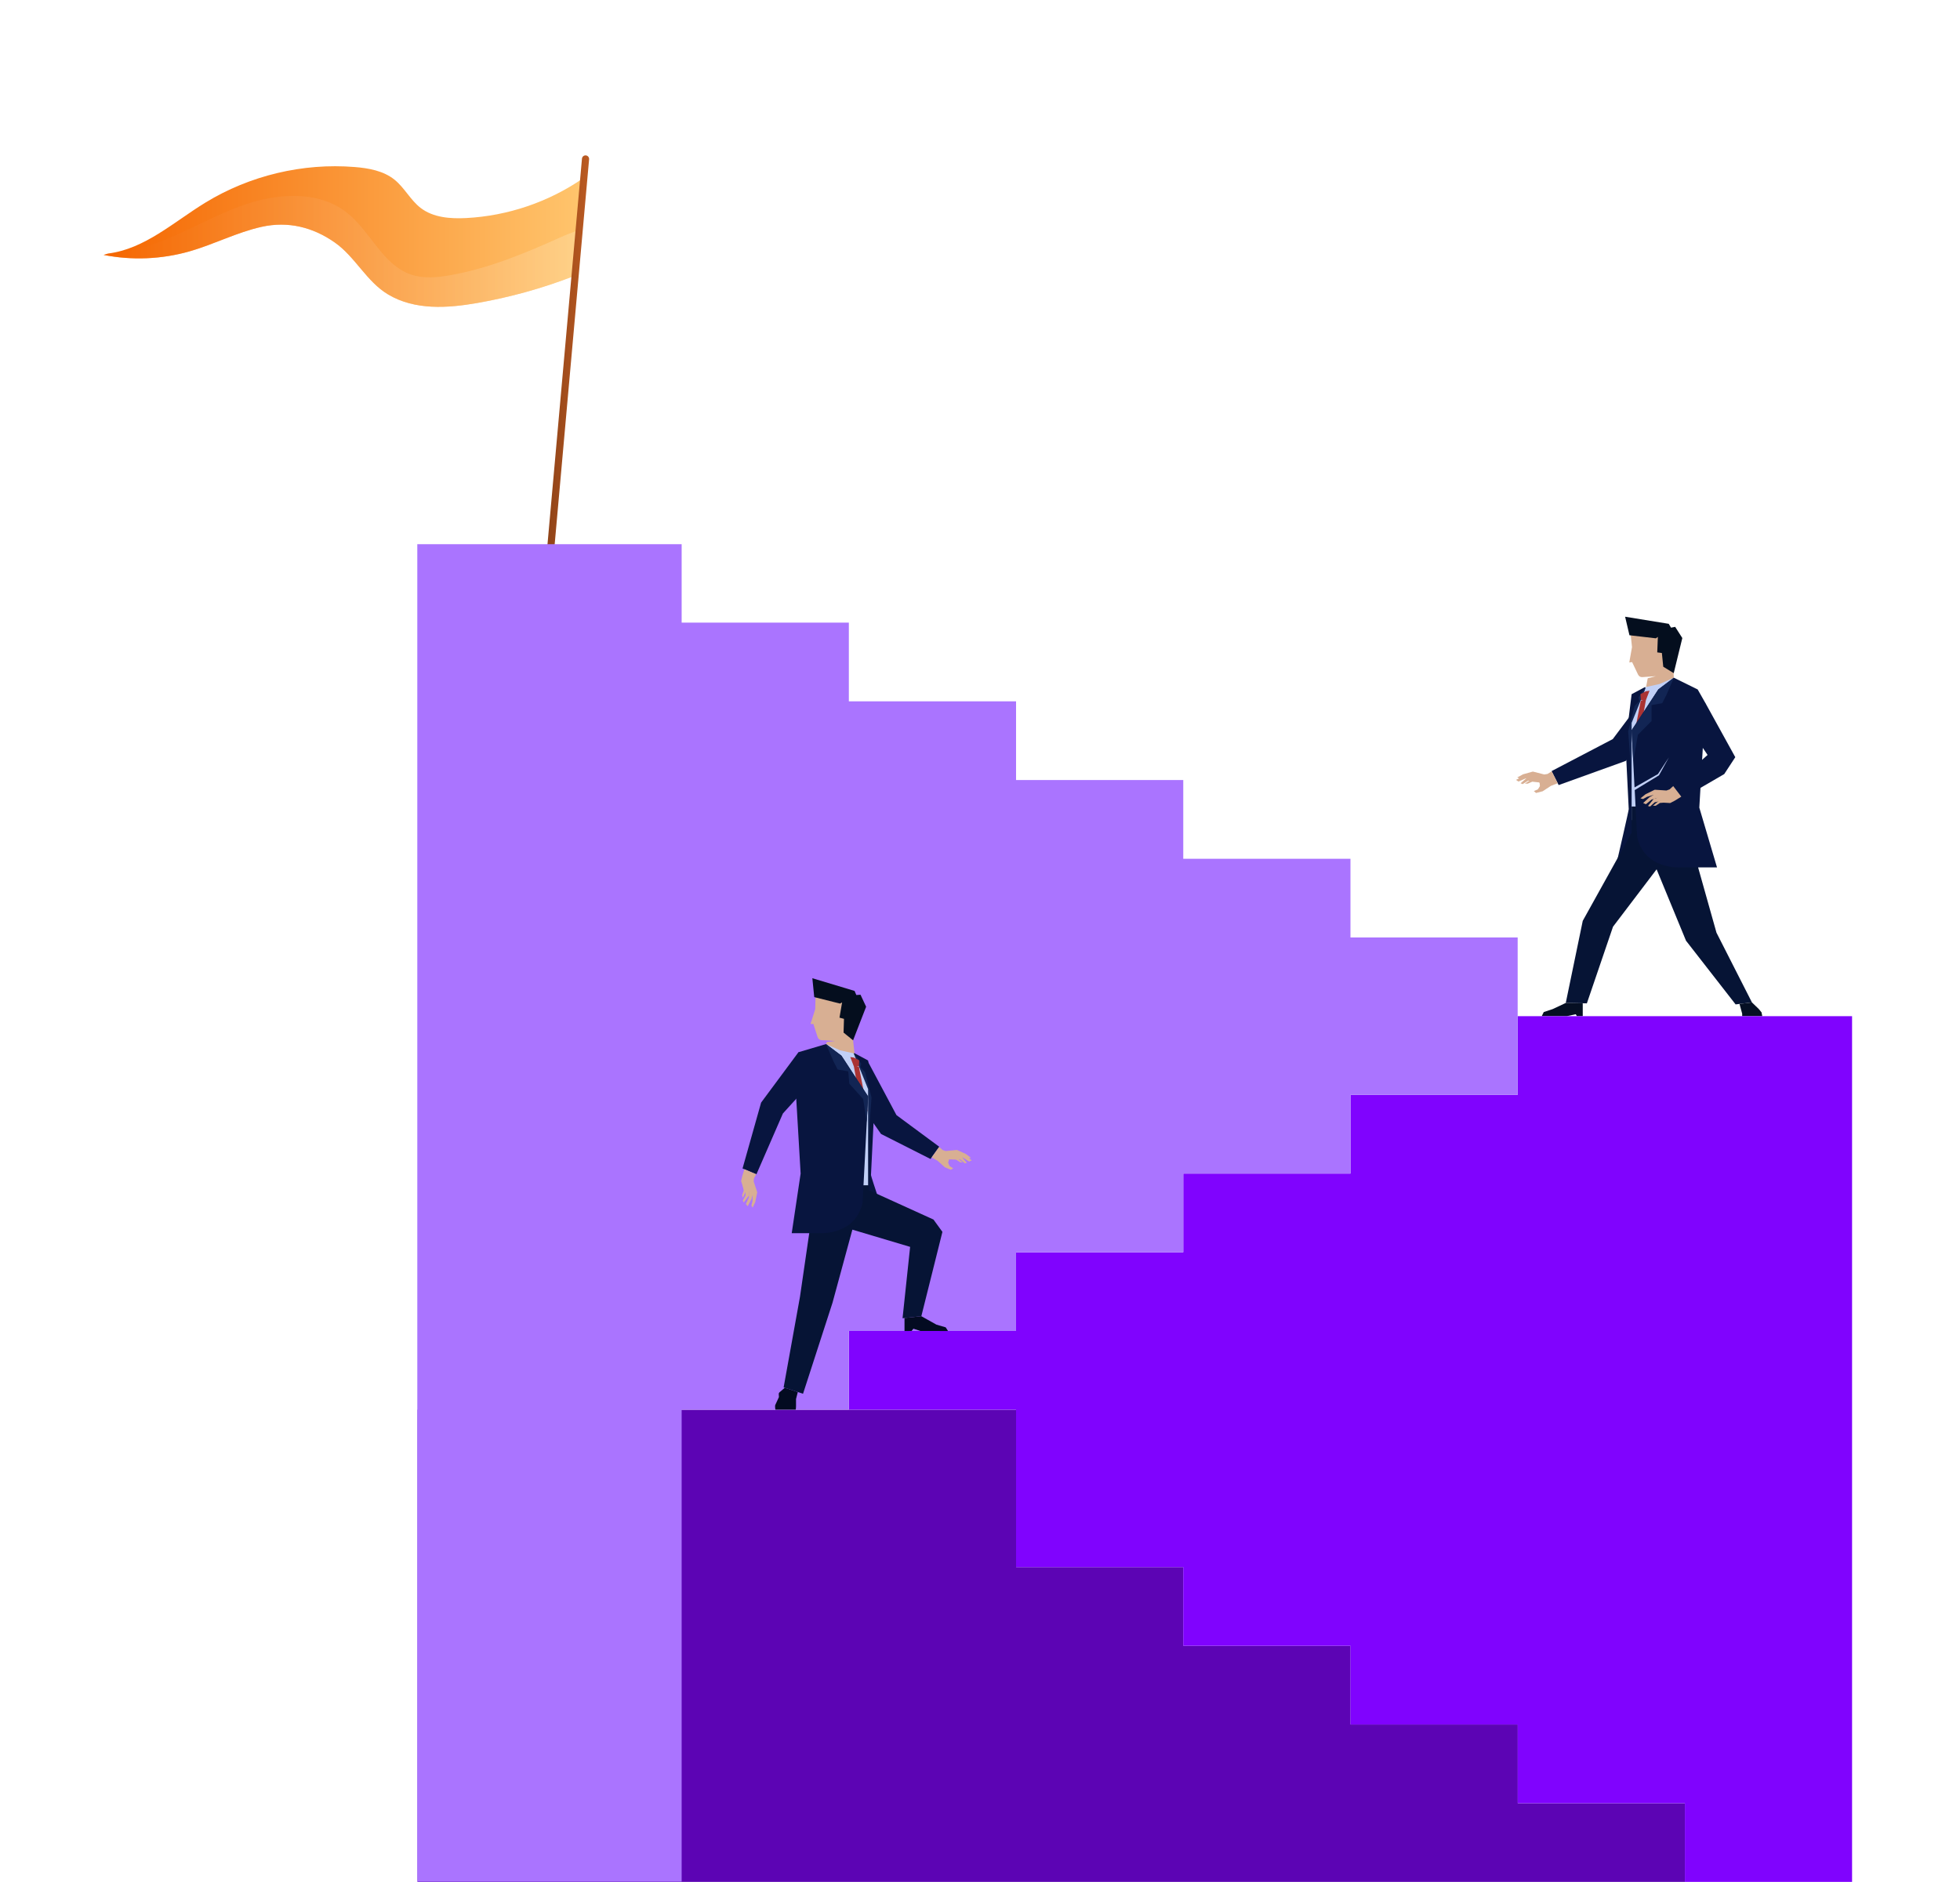
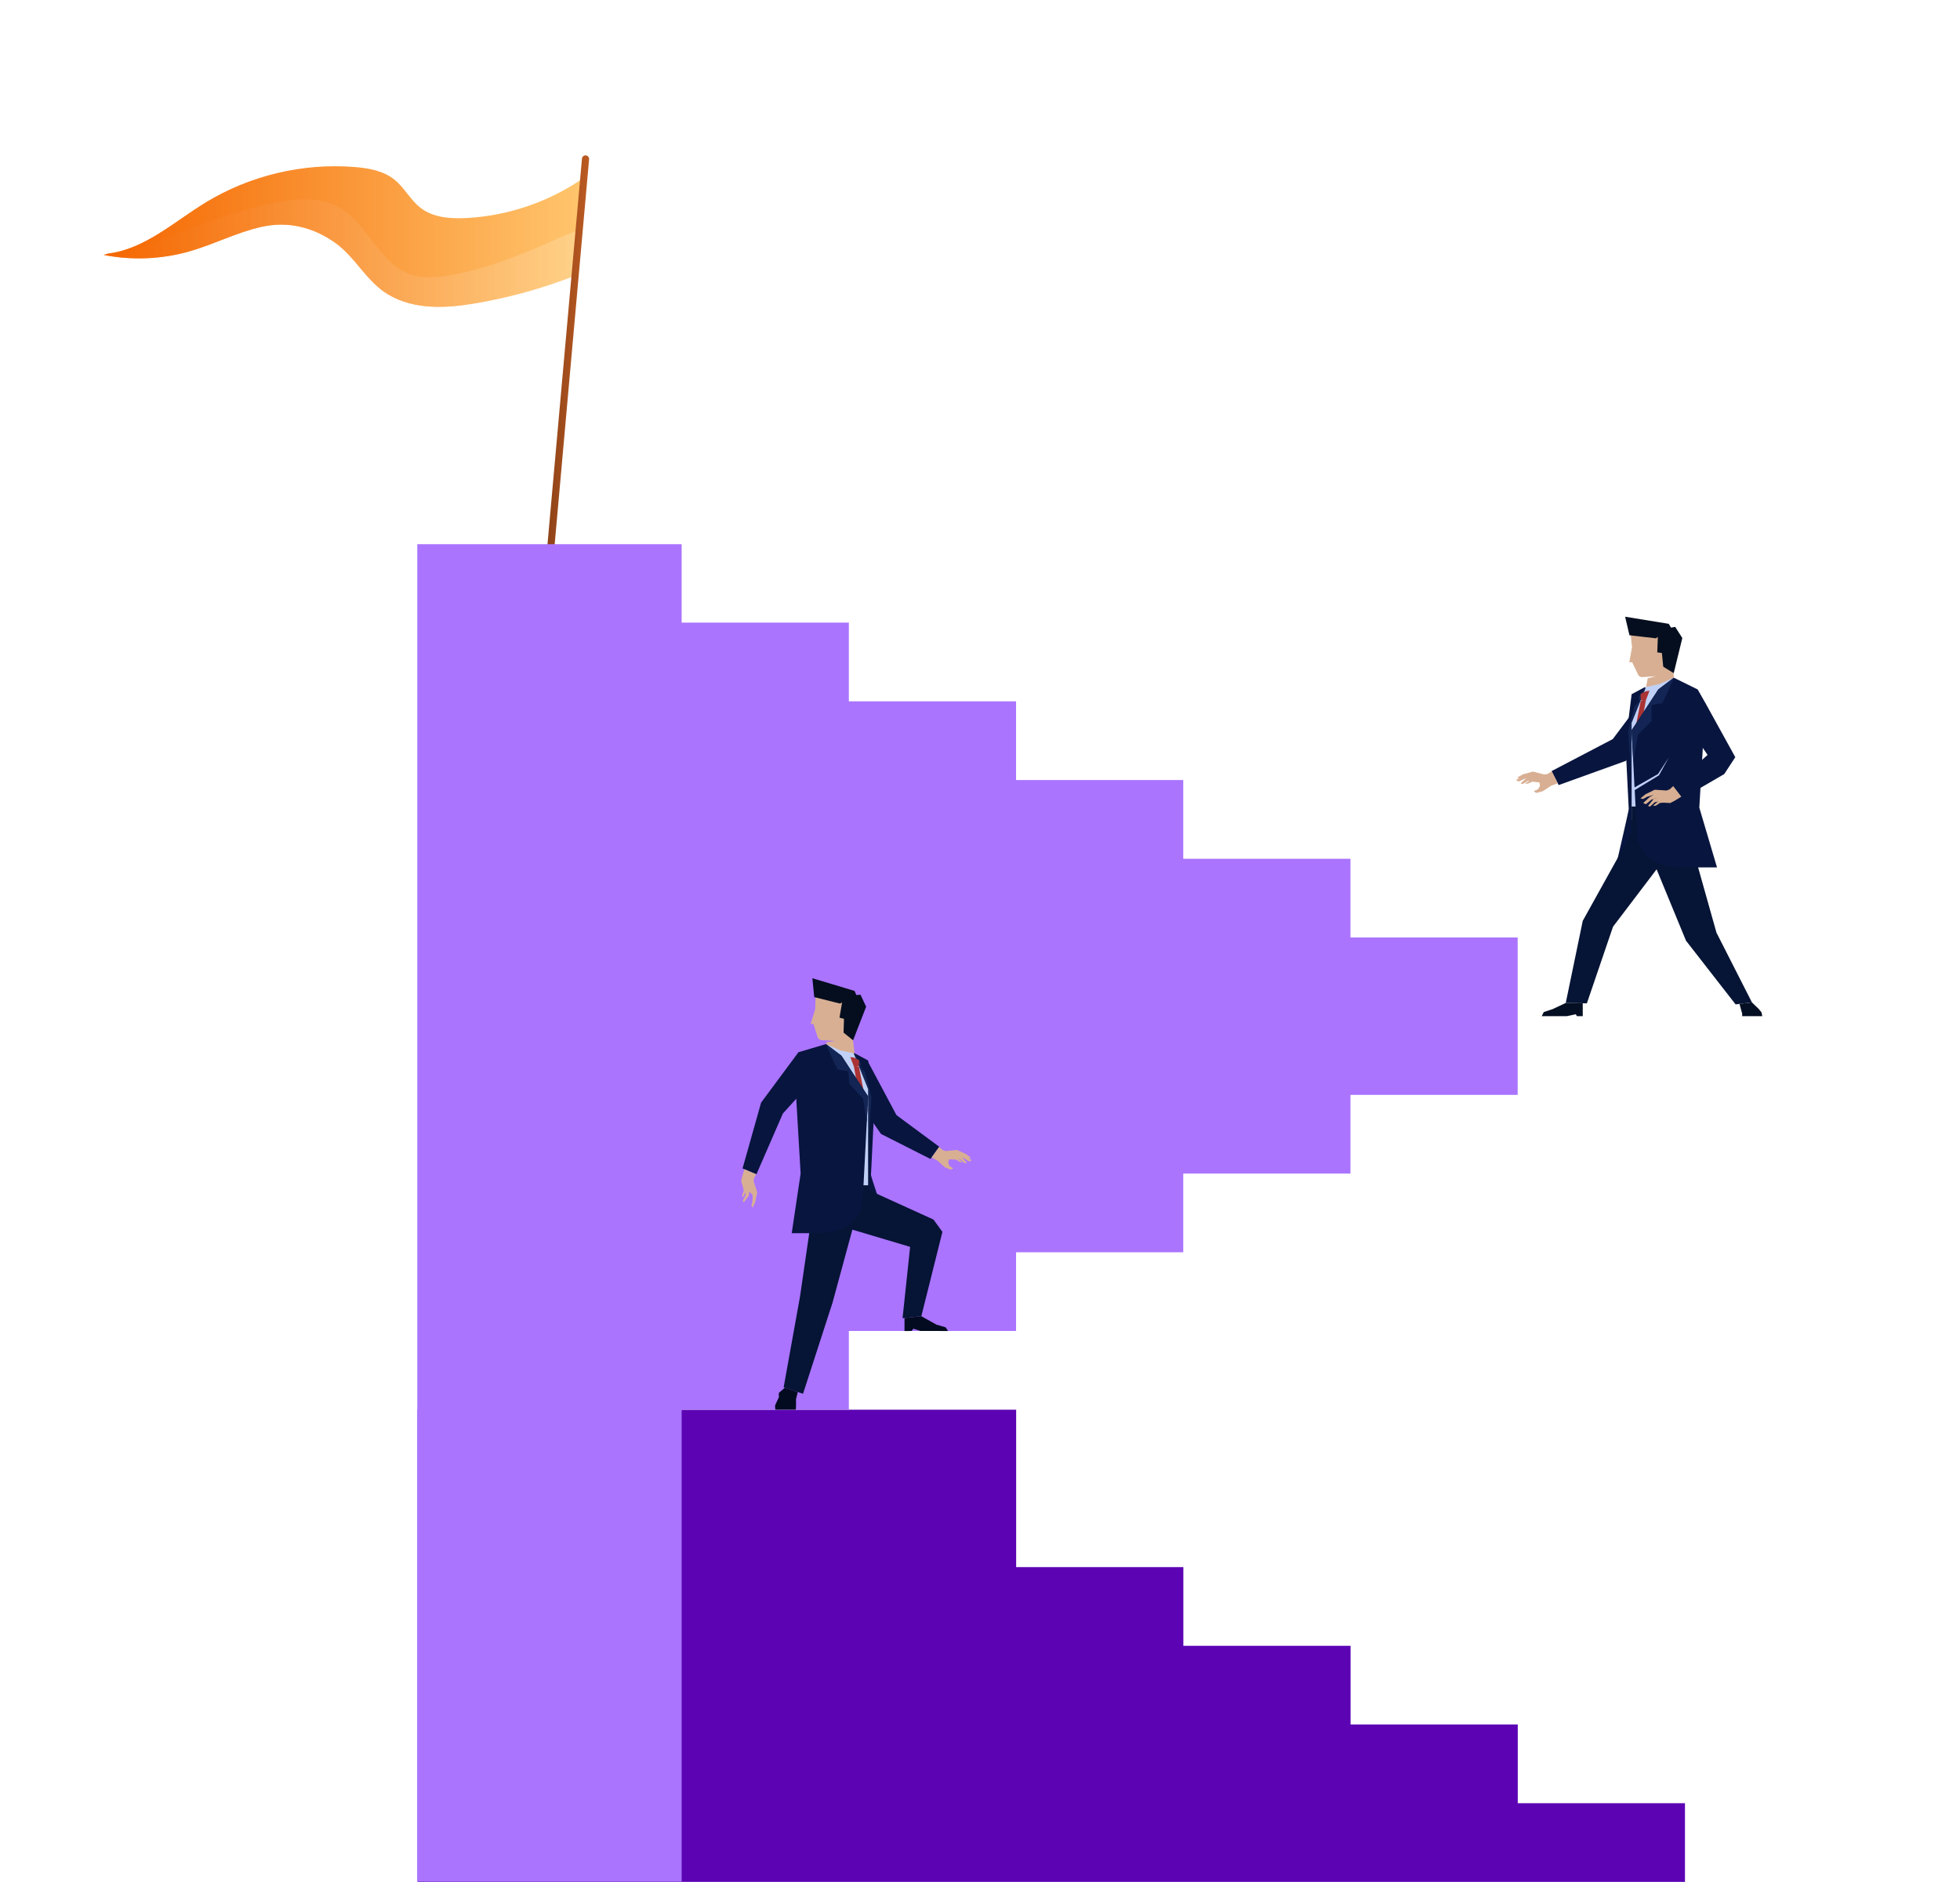
<svg xmlns="http://www.w3.org/2000/svg" width="681" height="654" viewBox="0 0 681 654" fill="none">
  <path d="M202.629 61.933C202.094 68.068 201.541 74.06 200.953 80.056C200.433 85.328 199.885 90.605 199.294 95.987C188.466 100.183 177.224 103.308 165.786 105.305C155.54 107.092 144.191 107.895 134.856 102.334C127.33 97.85 123.458 89.267 116.298 84.255C108.677 78.921 100.069 76.794 90.903 78.828C82.3 80.739 74.366 84.912 65.896 87.338C56.217 90.111 45.876 90.544 36 88.59L36.139 88.545L37.527 88.107C50.279 86.535 60.394 77.119 71.356 70.415C86.774 60.985 105.211 56.586 123.224 58.041C128.111 58.434 133.206 59.35 137.035 62.414C140.551 65.228 142.62 69.562 146.199 72.294C150.567 75.629 156.467 76.058 161.954 75.776C176.441 75.036 190.696 70.184 202.629 61.933Z" fill="url(#paint0_linear_402_2562)" />
-   <path opacity="0.5" d="M200.953 80.056C200.433 85.328 199.885 90.604 199.294 95.987C188.466 100.183 177.224 103.308 165.786 105.305C155.54 107.091 144.191 107.894 134.856 102.333C127.33 97.849 123.458 89.266 116.298 84.255C108.677 78.92 100.068 76.794 90.903 78.828C82.3 80.738 74.366 84.912 65.896 87.338C56.217 90.111 45.876 90.543 36 88.59L36.139 88.545C40.003 88.096 43.849 87.533 47.622 86.584C60.183 83.422 71.297 76.157 83.446 71.662C95.594 67.165 110.36 65.895 120.537 73.913C128.718 80.358 132.884 91.987 142.729 95.383C147.13 96.901 151.955 96.439 156.54 95.623C169.844 93.251 182.339 88.05 194.599 82.534C196.65 81.612 198.777 80.767 200.953 80.056Z" fill="url(#paint1_linear_402_2562)" />
+   <path opacity="0.5" d="M200.953 80.056C200.433 85.328 199.885 90.604 199.294 95.987C188.466 100.183 177.224 103.308 165.786 105.305C155.54 107.091 144.191 107.894 134.856 102.333C127.33 97.849 123.458 89.266 116.298 84.255C108.677 78.92 100.068 76.794 90.903 78.828C82.3 80.738 74.366 84.912 65.896 87.338C56.217 90.111 45.876 90.543 36 88.59L36.139 88.545C40.003 88.096 43.849 87.533 47.622 86.584C95.594 67.165 110.36 65.895 120.537 73.913C128.718 80.358 132.884 91.987 142.729 95.383C147.13 96.901 151.955 96.439 156.54 95.623C169.844 93.251 182.339 88.05 194.599 82.534C196.65 81.612 198.777 80.767 200.953 80.056Z" fill="url(#paint1_linear_402_2562)" />
  <path d="M185.516 255.803C186.2 255.864 186.804 255.359 186.865 254.675L204.683 55.355C204.744 54.671 204.239 54.066 203.555 54.005C202.871 53.944 202.267 54.449 202.206 55.133L184.388 254.453C184.327 255.137 184.832 255.742 185.516 255.803Z" fill="url(#paint2_linear_402_2562)" />
  <path d="M573.702 239.036L560.355 256.847L539.095 267.969L541.553 272.828L564.836 264.439L581.798 246.685L573.702 239.036Z" fill="#08153F" />
  <path d="M537.691 268.959L539.134 268.062L541.227 272.185L538.845 273.113L535.99 274.987L533.686 275.575L532.934 274.911L534.355 274.297L535.039 273.187L534.925 272.021L532.196 270.021L529.496 270.077L527.991 270.576L527.168 270.174L529.171 269.091L532.591 268.134L536.558 269.144L537.691 268.959Z" fill="#D8AF93" />
  <path d="M533.314 270.041L529.965 270.58L527.585 271.609L526.726 271.021L531.073 268.94L533.314 270.041Z" fill="#D8AF93" />
  <path d="M533.909 269.785L530.727 270.126L528.34 272.191L529.028 272.5L530.855 271.357L534.52 271.201L533.909 269.785Z" fill="#D8AF93" />
  <path d="M534.35 270.806L532.071 270.902L529.81 272.323L530.8 272.339L532.395 271.65L535.48 271.983L534.35 270.806Z" fill="#D8AF93" />
  <path d="M566.608 220.823L567.037 224.882L566.093 230.221L567.073 230.088L569.146 234.447C569.415 235.015 570.004 235.359 570.63 235.315L575.32 234.987L572.496 235.715L571.937 238.747L574.798 239.34L577.54 238.875L581.611 236.637L581.486 233.769L581.153 226.074L579.55 220.989L570.35 219.135L566.608 220.823Z" fill="#D8AF93" />
  <path d="M564.644 214.323L566.152 220.762L575.336 221.829L576.021 221.337L575.812 226.72L577.418 226.928L577.897 231.696L581.538 233.936L584.52 221.731L582.038 217.843L580.604 218.13L579.806 216.792L564.644 214.323Z" fill="#040E1E" />
  <path d="M571.646 238.716L566.906 241.245L564.785 258.386C564.785 258.386 565.891 280.702 565.903 281.187C565.916 281.672 562.054 298.328 562.054 298.328H571.646V238.716Z" fill="#08153F" />
  <path d="M571.937 238.747L570.794 240.045L569.31 242.375L569.55 243.624L567.966 245.306L565.709 254.146L566.814 269.04L566.906 251.218L571.937 238.747Z" fill="#122554" />
  <path d="M571.937 238.747L566.906 251.218V284.996H584.992L587.81 252.073L581.579 235.522L576.639 237.703L571.937 238.747Z" fill="#C1D0F7" />
  <path d="M571.836 240.23L569.984 241.224L570.096 243.222L570.906 243.361L570.096 243.443L567.607 256.257L569.624 255.937L571.858 243.349L573.126 240.045L571.836 240.23Z" fill="#AA3333" />
  <path d="M566.906 280.283V289.431L549.924 320.016L544.022 348.54L551.353 348.688L560.44 322.048L575.584 302.106L585.804 326.918L603.038 349.051L608.711 348.358L596.389 324.125L590.033 301.535L588.871 288.024L577.615 280.283H566.906Z" fill="#061435" />
  <path d="M581.579 235.522L589.855 239.598L592.55 244.334L590.425 280.665L596.576 301.446H583.352C583.352 301.446 571.391 302.086 568.832 290.884L567.982 274.575L576.401 269.452L579.857 263.197L576.061 269.004L567.915 273.644L566.906 253.771L576.201 239.573L581.579 235.522Z" fill="#08153F" />
  <path d="M581.579 235.522L578.979 241.547L577.527 244.385L573.822 245.03V250.577L569.083 255.35L567.454 264.569L566.906 253.771L576.2 239.573L581.579 235.522Z" fill="#122554" />
  <path d="M586.917 252.917L593.295 262.358L581.299 273.096L584.602 277.424L599.086 269.003L602.922 263.136L592.549 244.333L586.917 252.917Z" fill="#08153F" />
  <path d="M580.098 274.324L581.354 273.18L584.164 276.85L581.991 278.199L580.31 279.073L577.845 278.932L576.27 277.423L574.402 276.282L572.245 276.921L570.856 277.686L569.974 277.442L571.746 276.011L574.934 274.445L579.019 274.714L580.098 274.324Z" fill="#D8AF93" />
  <path d="M577.211 276.898L573.863 277.855L571.864 279.485L570.913 279.064L573.063 277.092L575.085 275.869L577.211 276.898Z" fill="#D8AF93" />
  <path d="M577.623 276.723L574.557 277.639L572.587 280.106L573.32 280.283L574.908 278.826L578.483 278.003L577.623 276.723Z" fill="#D8AF93" />
  <path d="M578.499 277.854L576.277 278.365L574.313 280.01L575.29 280.011L576.731 279.042L579.825 278.805L578.499 277.854Z" fill="#D8AF93" />
  <path d="M544.022 348.541L539.488 350.673L536.372 351.715L535.672 353.136H539.334H544.399L547.488 352.471L547.9 353.136H549.924V348.689L544.022 348.541Z" fill="#050F23" />
  <path d="M604.39 348.886L605.315 352.269V353.136H612.298L612.045 351.821L611.081 350.645L608.711 348.358L604.39 348.886Z" fill="#050F23" />
  <path d="M145.073 489.893H353.063V544.596L411.157 544.595V571.947L469.252 571.946V599.298H527.346V626.649L585.44 626.649V654H145.073V489.893Z" fill="#5C04B4" />
-   <path d="M527.311 353.135H643.5V653.999H585.406V626.648H527.311V599.297H469.217V571.946H411.122V544.595H353.028V489.892H294.933V462.54L353.028 462.54V435.189L411.122 435.189V407.838H469.217V380.486H527.311V353.135Z" fill="#8003FE" />
  <path d="M144.988 189.119H236.839V216.379H294.933V243.73H353.028V271.082L411.122 271.081V298.433H469.217V325.784L527.311 325.784V380.487H469.217V407.838H411.122V435.19H353.028V462.541H294.933V489.892H236.839V653.908H144.988V189.119Z" fill="#AA74FF" />
  <path d="M301.415 368.654L311.475 387.523L326.347 398.519L323.301 402.771L306.108 394.073L292.608 374.728L301.415 368.654Z" fill="#08153F" />
  <path d="M327.536 399.665L326.296 398.602L323.704 402.208L325.831 403.44L328.266 405.637L330.367 406.534L331.179 406.014L329.92 405.222L329.433 404.068L329.712 402.978L332.597 401.479L335.152 401.929L336.507 402.623L337.348 402.363L335.604 401.041L332.498 399.63L328.583 400.007L327.536 399.665Z" fill="#D8AF93" />
  <path d="M331.531 401.335L334.632 402.338L336.741 403.664L337.643 403.232L333.82 400.619L331.531 401.335Z" fill="#D8AF93" />
  <path d="M331.004 401.003L333.975 401.793L335.939 404.105L335.24 404.297L333.673 402.943L330.216 402.258L331.004 401.003Z" fill="#D8AF93" />
  <path d="M330.436 401.908L332.586 402.334L334.524 404.015L333.581 403.885L332.169 402.997L329.191 402.859L330.436 401.908Z" fill="#D8AF93" />
  <path d="M283.348 346.631L283.245 350.699L281.619 355.853L282.606 355.849L284.089 360.427C284.281 361.023 284.819 361.439 285.444 361.478L290.122 361.762L287.236 362.115L286.29 365.039L289.041 365.997L296.169 366.552L296.897 366.02L296.375 361.359L297.043 353.71L296.119 348.475L287.266 345.448L283.348 346.631Z" fill="#D8AF93" />
  <path d="M282.25 339.952L282.905 346.513L291.844 348.759L292.586 348.363L291.681 353.655L293.241 354.07L293.096 358.845L296.403 361.531L300.935 349.856L298.985 345.69L297.532 345.788L296.916 344.361L282.25 339.952Z" fill="#040E1E" />
  <path d="M296.897 366.021L301.623 368.543L303.737 385.631C303.737 385.631 302.634 407.877 302.622 408.361C302.609 408.844 308.208 425.448 308.208 425.448H296.897L296.607 366.054L296.897 366.021Z" fill="#08153F" />
  <path d="M296.607 366.053L297.746 367.346L299.225 369.669L298.986 370.914L300.566 372.591L302.816 381.403L301.715 396.25L301.623 378.485L296.607 366.053Z" fill="#122554" />
  <path d="M296.607 366.052L301.623 378.484V412.156H283.593V388.871L286.995 362.838L291.919 365.011L296.607 366.052Z" fill="#C1D0F7" />
  <path d="M296.708 367.531L298.553 368.521L298.442 370.514L297.635 370.651L298.442 370.734L301.434 386.136L299.453 386.225L296.686 370.64L295.422 367.346L296.708 367.531Z" fill="#AA3333" />
  <path d="M301.776 411.899L301.93 413.628L324.332 423.813L327.443 428.1L320.12 457.405L313.59 458.114L316.221 433.311L296.157 427.327L289.248 452.752L279.015 484.357L272.271 482.149L277.938 450.736L283.593 411.899H301.776Z" fill="#061435" />
  <path d="M314.27 458.039V462.551L316.734 462.54L317.362 461.746L319.797 462.54H324.969L329.394 462.551L328.585 461.279L325.362 460.339L320.12 457.404L314.27 458.039Z" fill="#030B21" />
  <path d="M277.197 483.763L276.581 486.185V488.656C276.581 488.822 276.538 489.746 276.458 489.891H275.075H271.061H269.434C269.324 489.712 269.251 488.508 269.339 488.317L270.631 485.516L270.576 484.417C270.565 484.215 270.649 484.019 270.802 483.886L272.656 482.275L277.197 483.763Z" fill="#030B21" />
  <path d="M286.995 362.838L277.42 365.668L276.076 371.922L278.178 407.839L275.081 428.555H285.229C285.229 428.555 297.152 429.193 299.703 418.026L301.623 381.029L292.358 366.876L286.995 362.838Z" fill="#08153F" />
  <path d="M286.995 362.838L289.587 368.843L291.035 371.672L294.728 372.315L295.08 376.58L299.895 381.935L301.156 390.027L301.623 381.029L292.358 366.876L286.995 362.838Z" fill="#122554" />
  <path d="M284.201 373.536L272.022 386.953L262.817 408.094L257.996 406.068L264.445 383.174L277.42 365.669L284.201 373.536Z" fill="#08153F" />
  <path d="M261.966 409.508L262.725 408.063L258.635 406.336L257.908 408.684L257.502 410.459L258.229 412.717L260.012 413.818L261.525 415.28L261.453 417.44L261.078 418.917L261.518 419.679L262.419 417.684L263.103 414.34L261.865 410.606L261.966 409.508Z" fill="#D8AF93" />
-   <path d="M260.274 412.814L260.194 416.161L259.163 418.414L259.784 419.198L261.097 416.721L261.744 414.544L260.274 412.814Z" fill="#D8AF93" />
  <path d="M260.336 412.39L260.227 415.464L258.411 417.893L258.069 417.254L259.039 415.425L258.939 411.9L260.336 412.39Z" fill="#D8AF93" />
  <path d="M259.073 411.849L259.137 414.04L258.083 416.265L257.846 415.357L258.397 413.782L257.868 410.846L259.073 411.849Z" fill="#D8AF93" />
  <defs>
    <linearGradient id="paint0_linear_402_2562" x1="36" y1="82.203" x2="202.629" y2="82.203" gradientUnits="userSpaceOnUse">
      <stop stop-color="#F56600" />
      <stop offset="1" stop-color="#FFC56D" />
    </linearGradient>
    <linearGradient id="paint1_linear_402_2562" x1="36" y1="87.362" x2="200.953" y2="87.362" gradientUnits="userSpaceOnUse">
      <stop stop-color="#F56600" />
      <stop offset="1" stop-color="#FFDEA5" />
    </linearGradient>
    <linearGradient id="paint2_linear_402_2562" x1="184.383" y1="154.904" x2="204.688" y2="154.904" gradientUnits="userSpaceOnUse">
      <stop stop-color="#7D3914" />
      <stop offset="1" stop-color="#BC5B22" />
    </linearGradient>
  </defs>
</svg>